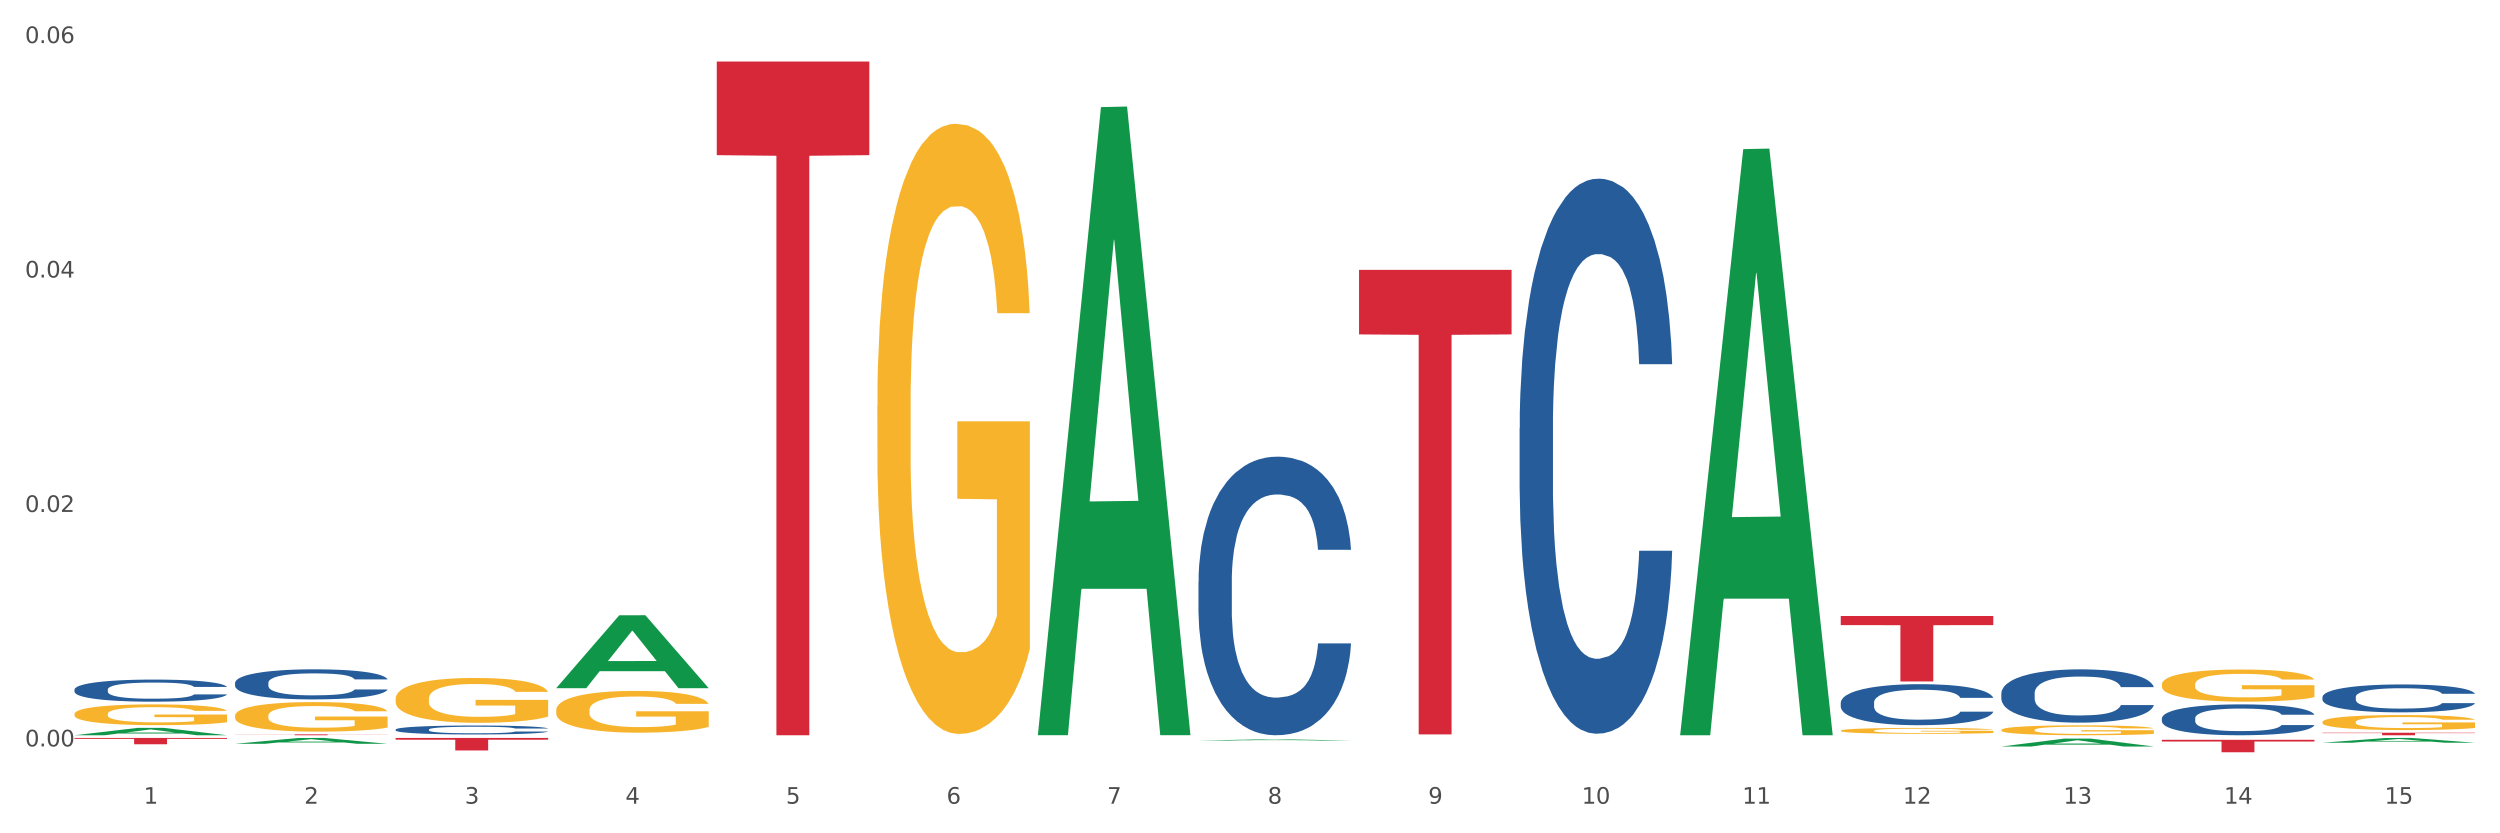
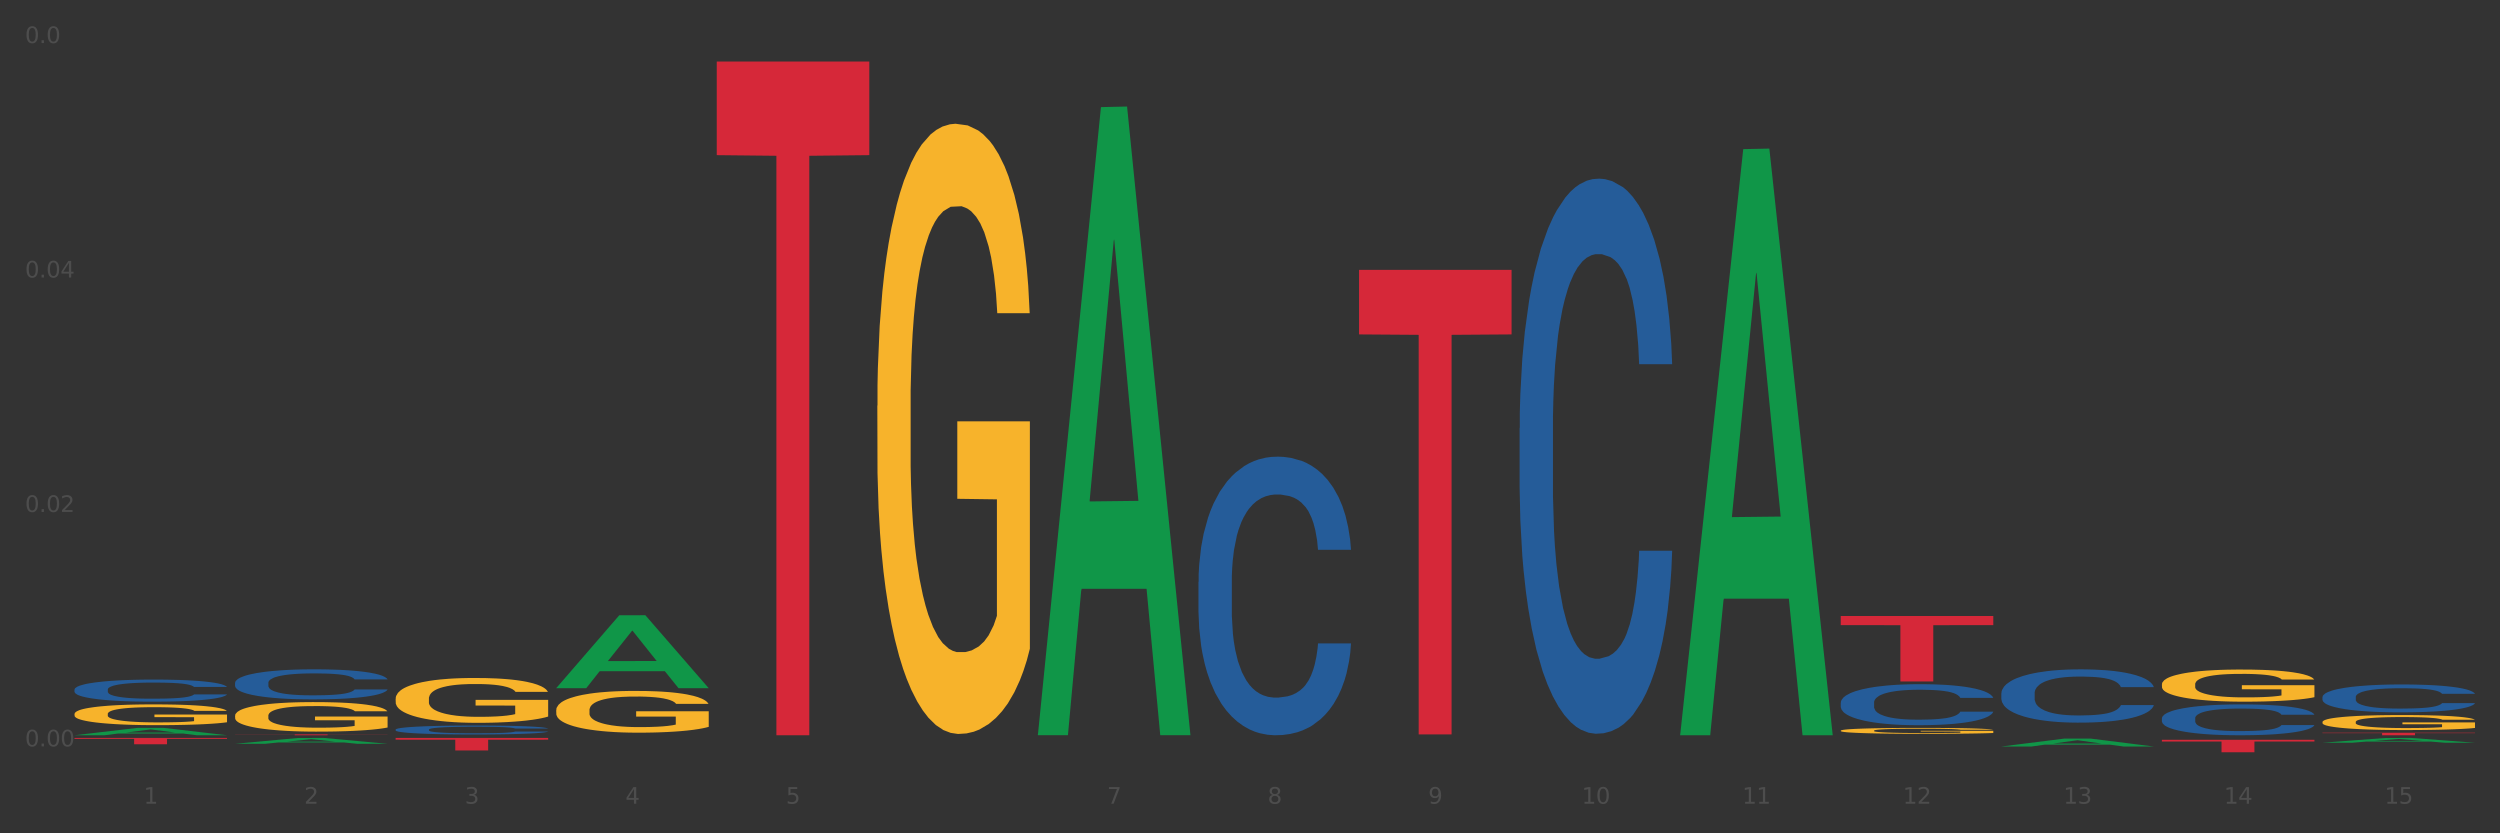
<svg xmlns="http://www.w3.org/2000/svg" xmlns:xlink="http://www.w3.org/1999/xlink" width="1080pt" height="360pt" viewBox="0 0 1080 360" version="1.1">
  <rect x="0" y="0" width="1080" height="360" fill="#333333" stroke="none" />
  <defs>
    <style type="text/css">*{stroke-linejoin: round; stroke-linecap: butt}</style>
  </defs>
  <g id="figure_1">
    <g id="patch_1">
-       <path d="M 0 360  L 1080 360  L 1080 0  L 0 0  z " style="fill: #ffffff; stroke: #ffffff; stroke-linejoin: miter" />
-     </g>
+       </g>
    <g id="axes_1">
      <g id="matplotlib.axis_1">
        <g id="xtick_1">
          <g id="text_1">
            <g style="fill: #4d4d4d" transform="translate(62.07 347.204) scale(0.096 -0.096)">
              <defs>
                <path id="DejaVuSans-31" d="M 794 531  L 1825 531  L 1825 4091  L 703 3866  L 703 4441  L 1819 4666  L 2450 4666  L 2450 531  L 3481 531  L 3481 0  L 794 0  L 794 531  z " transform="scale(0.016)" />
              </defs>
              <use xlink:href="#DejaVuSans-31" />
            </g>
          </g>
        </g>
        <g id="xtick_2">
          <g id="text_2">
            <g style="fill: #4d4d4d" transform="translate(131.436 347.204) scale(0.096 -0.096)">
              <defs>
                <path id="DejaVuSans-32" d="M 1228 531  L 3431 531  L 3431 0  L 469 0  L 469 531  Q 828 903 1448 1529  Q 2069 2156 2228 2338  Q 2531 2678 2651 2914  Q 2772 3150 2772 3378  Q 2772 3750 2511 3984  Q 2250 4219 1831 4219  Q 1534 4219 1204 4116  Q 875 4013 500 3803  L 500 4441  Q 881 4594 1212 4672  Q 1544 4750 1819 4750  Q 2544 4750 2975 4387  Q 3406 4025 3406 3419  Q 3406 3131 3298 2873  Q 3191 2616 2906 2266  Q 2828 2175 2409 1742  Q 1991 1309 1228 531  z " transform="scale(0.016)" />
              </defs>
              <use xlink:href="#DejaVuSans-32" />
            </g>
          </g>
        </g>
        <g id="xtick_3">
          <g id="text_3">
            <g style="fill: #4d4d4d" transform="translate(200.802 347.204) scale(0.096 -0.096)">
              <defs>
                <path id="DejaVuSans-33" d="M 2597 2516  Q 3050 2419 3304 2112  Q 3559 1806 3559 1356  Q 3559 666 3084 287  Q 2609 -91 1734 -91  Q 1441 -91 1130 -33  Q 819 25 488 141  L 488 750  Q 750 597 1062 519  Q 1375 441 1716 441  Q 2309 441 2620 675  Q 2931 909 2931 1356  Q 2931 1769 2642 2001  Q 2353 2234 1838 2234  L 1294 2234  L 1294 2753  L 1863 2753  Q 2328 2753 2575 2939  Q 2822 3125 2822 3475  Q 2822 3834 2567 4026  Q 2313 4219 1838 4219  Q 1578 4219 1281 4162  Q 984 4106 628 3988  L 628 4550  Q 988 4650 1302 4700  Q 1616 4750 1894 4750  Q 2613 4750 3031 4423  Q 3450 4097 3450 3541  Q 3450 3153 3228 2886  Q 3006 2619 2597 2516  z " transform="scale(0.016)" />
              </defs>
              <use xlink:href="#DejaVuSans-33" />
            </g>
          </g>
        </g>
        <g id="xtick_4">
          <g id="text_4">
            <g style="fill: #4d4d4d" transform="translate(270.169 347.204) scale(0.096 -0.096)">
              <defs>
                <path id="DejaVuSans-34" d="M 2419 4116  L 825 1625  L 2419 1625  L 2419 4116  z M 2253 4666  L 3047 4666  L 3047 1625  L 3713 1625  L 3713 1100  L 3047 1100  L 3047 0  L 2419 0  L 2419 1100  L 313 1100  L 313 1709  L 2253 4666  z " transform="scale(0.016)" />
              </defs>
              <use xlink:href="#DejaVuSans-34" />
            </g>
          </g>
        </g>
        <g id="xtick_5">
          <g id="text_5">
            <g style="fill: #4d4d4d" transform="translate(339.535 347.204) scale(0.096 -0.096)">
              <defs>
                <path id="DejaVuSans-35" d="M 691 4666  L 3169 4666  L 3169 4134  L 1269 4134  L 1269 2991  Q 1406 3038 1543 3061  Q 1681 3084 1819 3084  Q 2600 3084 3056 2656  Q 3513 2228 3513 1497  Q 3513 744 3044 326  Q 2575 -91 1722 -91  Q 1428 -91 1123 -41  Q 819 9 494 109  L 494 744  Q 775 591 1075 516  Q 1375 441 1709 441  Q 2250 441 2565 725  Q 2881 1009 2881 1497  Q 2881 1984 2565 2268  Q 2250 2553 1709 2553  Q 1456 2553 1204 2497  Q 953 2441 691 2322  L 691 4666  z " transform="scale(0.016)" />
              </defs>
              <use xlink:href="#DejaVuSans-35" />
            </g>
          </g>
        </g>
        <g id="xtick_6">
          <g id="text_6">
            <g style="fill: #4d4d4d" transform="translate(408.901 347.204) scale(0.096 -0.096)">
              <defs>
-                 <path id="DejaVuSans-36" d="M 2113 2584  Q 1688 2584 1439 2293  Q 1191 2003 1191 1497  Q 1191 994 1439 701  Q 1688 409 2113 409  Q 2538 409 2786 701  Q 3034 994 3034 1497  Q 3034 2003 2786 2293  Q 2538 2584 2113 2584  z M 3366 4563  L 3366 3988  Q 3128 4100 2886 4159  Q 2644 4219 2406 4219  Q 1781 4219 1451 3797  Q 1122 3375 1075 2522  Q 1259 2794 1537 2939  Q 1816 3084 2150 3084  Q 2853 3084 3261 2657  Q 3669 2231 3669 1497  Q 3669 778 3244 343  Q 2819 -91 2113 -91  Q 1303 -91 875 529  Q 447 1150 447 2328  Q 447 3434 972 4092  Q 1497 4750 2381 4750  Q 2619 4750 2861 4703  Q 3103 4656 3366 4563  z " transform="scale(0.016)" />
-               </defs>
+                 </defs>
              <use xlink:href="#DejaVuSans-36" />
            </g>
          </g>
        </g>
        <g id="xtick_7">
          <g id="text_7">
            <g style="fill: #4d4d4d" transform="translate(478.267 347.204) scale(0.096 -0.096)">
              <defs>
                <path id="DejaVuSans-37" d="M 525 4666  L 3525 4666  L 3525 4397  L 1831 0  L 1172 0  L 2766 4134  L 525 4134  L 525 4666  z " transform="scale(0.016)" />
              </defs>
              <use xlink:href="#DejaVuSans-37" />
            </g>
          </g>
        </g>
        <g id="xtick_8">
          <g id="text_8">
            <g style="fill: #4d4d4d" transform="translate(547.634 347.204) scale(0.096 -0.096)">
              <defs>
                <path id="DejaVuSans-38" d="M 2034 2216  Q 1584 2216 1326 1975  Q 1069 1734 1069 1313  Q 1069 891 1326 650  Q 1584 409 2034 409  Q 2484 409 2743 651  Q 3003 894 3003 1313  Q 3003 1734 2745 1975  Q 2488 2216 2034 2216  z M 1403 2484  Q 997 2584 770 2862  Q 544 3141 544 3541  Q 544 4100 942 4425  Q 1341 4750 2034 4750  Q 2731 4750 3128 4425  Q 3525 4100 3525 3541  Q 3525 3141 3298 2862  Q 3072 2584 2669 2484  Q 3125 2378 3379 2068  Q 3634 1759 3634 1313  Q 3634 634 3220 271  Q 2806 -91 2034 -91  Q 1263 -91 848 271  Q 434 634 434 1313  Q 434 1759 690 2068  Q 947 2378 1403 2484  z M 1172 3481  Q 1172 3119 1398 2916  Q 1625 2713 2034 2713  Q 2441 2713 2670 2916  Q 2900 3119 2900 3481  Q 2900 3844 2670 4047  Q 2441 4250 2034 4250  Q 1625 4250 1398 4047  Q 1172 3844 1172 3481  z " transform="scale(0.016)" />
              </defs>
              <use xlink:href="#DejaVuSans-38" />
            </g>
          </g>
        </g>
        <g id="xtick_9">
          <g id="text_9">
            <g style="fill: #4d4d4d" transform="translate(617 347.204) scale(0.096 -0.096)">
              <defs>
                <path id="DejaVuSans-39" d="M 703 97  L 703 672  Q 941 559 1184 500  Q 1428 441 1663 441  Q 2288 441 2617 861  Q 2947 1281 2994 2138  Q 2813 1869 2534 1725  Q 2256 1581 1919 1581  Q 1219 1581 811 2004  Q 403 2428 403 3163  Q 403 3881 828 4315  Q 1253 4750 1959 4750  Q 2769 4750 3195 4129  Q 3622 3509 3622 2328  Q 3622 1225 3098 567  Q 2575 -91 1691 -91  Q 1453 -91 1209 -44  Q 966 3 703 97  z M 1959 2075  Q 2384 2075 2632 2365  Q 2881 2656 2881 3163  Q 2881 3666 2632 3958  Q 2384 4250 1959 4250  Q 1534 4250 1286 3958  Q 1038 3666 1038 3163  Q 1038 2656 1286 2365  Q 1534 2075 1959 2075  z " transform="scale(0.016)" />
              </defs>
              <use xlink:href="#DejaVuSans-39" />
            </g>
          </g>
        </g>
        <g id="xtick_10">
          <g id="text_10">
            <g style="fill: #4d4d4d" transform="translate(683.312 347.204) scale(0.096 -0.096)">
              <defs>
                <path id="DejaVuSans-30" d="M 2034 4250  Q 1547 4250 1301 3770  Q 1056 3291 1056 2328  Q 1056 1369 1301 889  Q 1547 409 2034 409  Q 2525 409 2770 889  Q 3016 1369 3016 2328  Q 3016 3291 2770 3770  Q 2525 4250 2034 4250  z M 2034 4750  Q 2819 4750 3233 4129  Q 3647 3509 3647 2328  Q 3647 1150 3233 529  Q 2819 -91 2034 -91  Q 1250 -91 836 529  Q 422 1150 422 2328  Q 422 3509 836 4129  Q 1250 4750 2034 4750  z " transform="scale(0.016)" />
              </defs>
              <use xlink:href="#DejaVuSans-31" />
              <use xlink:href="#DejaVuSans-30" transform="translate(63.623 0)" />
            </g>
          </g>
        </g>
        <g id="xtick_11">
          <g id="text_11">
            <g style="fill: #4d4d4d" transform="translate(752.678 347.204) scale(0.096 -0.096)">
              <use xlink:href="#DejaVuSans-31" />
              <use xlink:href="#DejaVuSans-31" transform="translate(63.623 0)" />
            </g>
          </g>
        </g>
        <g id="xtick_12">
          <g id="text_12">
            <g style="fill: #4d4d4d" transform="translate(822.044 347.204) scale(0.096 -0.096)">
              <use xlink:href="#DejaVuSans-31" />
              <use xlink:href="#DejaVuSans-32" transform="translate(63.623 0)" />
            </g>
          </g>
        </g>
        <g id="xtick_13">
          <g id="text_13">
            <g style="fill: #4d4d4d" transform="translate(891.411 347.204) scale(0.096 -0.096)">
              <use xlink:href="#DejaVuSans-31" />
              <use xlink:href="#DejaVuSans-33" transform="translate(63.623 0)" />
            </g>
          </g>
        </g>
        <g id="xtick_14">
          <g id="text_14">
            <g style="fill: #4d4d4d" transform="translate(960.777 347.204) scale(0.096 -0.096)">
              <use xlink:href="#DejaVuSans-31" />
              <use xlink:href="#DejaVuSans-34" transform="translate(63.623 0)" />
            </g>
          </g>
        </g>
        <g id="xtick_15">
          <g id="text_15">
            <g style="fill: #4d4d4d" transform="translate(1030.143 347.204) scale(0.096 -0.096)">
              <use xlink:href="#DejaVuSans-31" />
              <use xlink:href="#DejaVuSans-35" transform="translate(63.623 0)" />
            </g>
          </g>
        </g>
        <g id="xtick_16" />
        <g id="xtick_17" />
        <g id="xtick_18" />
        <g id="xtick_19" />
        <g id="xtick_20" />
        <g id="xtick_21" />
        <g id="xtick_22" />
        <g id="xtick_23" />
        <g id="xtick_24" />
        <g id="xtick_25" />
        <g id="xtick_26" />
        <g id="xtick_27" />
        <g id="xtick_28" />
        <g id="xtick_29" />
      </g>
      <g id="matplotlib.axis_2">
        <g id="ytick_1">
          <g id="text_16">
            <g style="fill: #4d4d4d" transform="translate(10.8 322.447) scale(0.096 -0.096)">
              <defs>
                <path id="DejaVuSans-2e" d="M 684 794  L 1344 794  L 1344 0  L 684 0  L 684 794  z " transform="scale(0.016)" />
              </defs>
              <use xlink:href="#DejaVuSans-30" />
              <use xlink:href="#DejaVuSans-2e" transform="translate(63.623 0)" />
              <use xlink:href="#DejaVuSans-30" transform="translate(95.41 0)" />
              <use xlink:href="#DejaVuSans-30" transform="translate(159.033 0)" />
            </g>
          </g>
        </g>
        <g id="ytick_2">
          <g id="text_17">
            <g style="fill: #4d4d4d" transform="translate(10.8 221.168) scale(0.096 -0.096)">
              <use xlink:href="#DejaVuSans-30" />
              <use xlink:href="#DejaVuSans-2e" transform="translate(63.623 0)" />
              <use xlink:href="#DejaVuSans-30" transform="translate(95.41 0)" />
              <use xlink:href="#DejaVuSans-32" transform="translate(159.033 0)" />
            </g>
          </g>
        </g>
        <g id="ytick_3">
          <g id="text_18">
            <g style="fill: #4d4d4d" transform="translate(10.8 119.888) scale(0.096 -0.096)">
              <use xlink:href="#DejaVuSans-30" />
              <use xlink:href="#DejaVuSans-2e" transform="translate(63.623 0)" />
              <use xlink:href="#DejaVuSans-30" transform="translate(95.41 0)" />
              <use xlink:href="#DejaVuSans-34" transform="translate(159.033 0)" />
            </g>
          </g>
        </g>
        <g id="ytick_4">
          <g id="text_19">
            <g style="fill: #4d4d4d" transform="translate(10.8 18.609) scale(0.096 -0.096)">
              <use xlink:href="#DejaVuSans-30" />
              <use xlink:href="#DejaVuSans-2e" transform="translate(63.623 0)" />
              <use xlink:href="#DejaVuSans-30" transform="translate(95.41 0)" />
              <use xlink:href="#DejaVuSans-36" transform="translate(159.033 0)" />
            </g>
          </g>
        </g>
        <g id="ytick_5" />
        <g id="ytick_6" />
        <g id="ytick_7" />
      </g>
      <g id="PolyCollection_1">
        <path d="M 32.175 317.625  L 32.243 317.622  L 59.417 314.442  L 70.695 314.439  L 98.073 317.631  L 85.029 317.631  L 79.119 316.888  L 51.061 316.888  L 50.857 316.9  L 45.151 317.631  L 32.175 317.631  L 32.175 317.625  L 54.594 316.444  L 75.586 316.441  L 65.192 315.119  L 65.056 315.113  L 64.92 315.122  L 54.526 316.441  L 54.594 316.444  L 32.175 317.625  z " clip-path="url(#pea7772cb97)" style="fill: #109648" />
        <path d="M 101.541 321.319  L 101.609 321.317  L 128.784 318.802  L 140.061 318.8  L 167.439 321.324  L 154.395 321.324  L 148.485 320.736  L 120.427 320.736  L 120.224 320.745  L 114.517 321.324  L 101.541 321.324  L 101.541 321.319  L 123.96 320.385  L 144.952 320.383  L 134.558 319.338  L 134.422 319.333  L 134.286 319.34  L 123.892 320.383  L 123.96 320.385  L 101.541 321.319  z " clip-path="url(#pea7772cb97)" style="fill: #109648" />
        <path d="M 240.274 297.248  L 240.342 297.218  L 267.516 265.805  L 278.793 265.775  L 306.172 297.307  L 293.128 297.307  L 287.217 289.964  L 259.16 289.964  L 258.956 290.083  L 253.249 297.307  L 240.274 297.307  L 240.274 297.248  L 262.693 285.582  L 283.685 285.553  L 273.291 272.496  L 273.155 272.437  L 273.019 272.526  L 262.625 285.553  L 262.693 285.582  L 240.274 297.248  z " clip-path="url(#pea7772cb97)" style="fill: #109648" />
        <path d="M 309.64 26.577  L 375.538 26.577  L 375.538 67.024  L 349.616 67.297  L 349.616 317.631  L 335.406 317.631  L 335.406 67.297  L 309.64 67.024  L 309.64 26.85  L 309.64 26.577  z " clip-path="url(#pea7772cb97)" style="fill: #d62839" />
        <path d="M 933.936 319.603  L 999.834 319.603  L 999.834 320.351  L 973.912 320.356  L 973.912 324.988  L 959.702 324.988  L 959.702 320.356  L 933.936 320.351  L 933.936 319.608  L 933.936 319.603  z " clip-path="url(#pea7772cb97)" style="fill: #d62839" />
        <path d="M 517.739 251.353  L 517.816 251.243  L 517.816 248.165  L 518.05 243.988  L 518.907 236.294  L 519.997 230.469  L 521.867 223.654  L 522.88 220.796  L 524.204 217.609  L 526.93 212.443  L 530.046 208.046  L 532.227 205.628  L 533.863 204.089  L 537.523 201.342  L 539.627 200.132  L 541.808 199.143  L 543.677 198.484  L 546.793 197.714  L 549.285 197.385  L 552.167 197.275  L 554.582 197.385  L 557.776 197.824  L 562.449 199.143  L 564.241 199.913  L 566.656 201.232  L 569.148 202.99  L 571.173 204.749  L 573.51 207.277  L 575.925 210.574  L 578.262 214.751  L 579.898 218.598  L 581.222 222.665  L 582.39 227.611  L 583.247 232.997  L 583.636 237.503  L 569.382 237.503  L 568.992 233.437  L 568.214 229.04  L 567.435 226.072  L 566.578 223.654  L 565.254 220.906  L 564.085 219.148  L 562.138 217.059  L 560.346 215.74  L 558.866 214.971  L 557.075 214.311  L 553.258 213.652  L 550.532 213.652  L 548.818 213.872  L 546.715 214.421  L 544.923 215.191  L 542.82 216.51  L 541.184 217.939  L 539.549 219.807  L 538.614 221.126  L 537.212 223.544  L 536.277 225.523  L 535.031 228.93  L 534.33 231.348  L 533.084 237.613  L 532.538 242.23  L 532.305 245.417  L 532.149 248.935  L 532.149 266.081  L 532.616 273.775  L 533.006 277.073  L 533.629 280.81  L 534.797 285.646  L 536.511 290.372  L 538.302 293.78  L 539.782 295.868  L 541.184 297.407  L 542.587 298.616  L 544.3 299.715  L 545.702 300.375  L 547.805 301.034  L 550.298 301.364  L 552.245 301.364  L 556.218 300.814  L 558.009 300.265  L 559.723 299.495  L 561.593 298.286  L 563.073 296.967  L 563.929 295.978  L 565.331 293.89  L 566.422 291.691  L 567.357 289.163  L 567.98 286.965  L 568.681 283.668  L 569.226 279.93  L 569.382 277.952  L 583.636 277.952  L 583.325 281.909  L 582.78 285.756  L 581.689 290.922  L 580.832 293.89  L 579.508 297.517  L 578.106 300.594  L 576.159 304.002  L 574.367 306.53  L 572.498 308.728  L 570.472 310.707  L 566.811 313.454  L 565.487 314.224  L 562.683 315.543  L 560.502 316.312  L 557.308 317.082  L 554.037 317.521  L 550.61 317.631  L 547.572 317.411  L 544.222 316.752  L 542.119 316.092  L 539.782 315.103  L 537.056 313.564  L 534.486 311.696  L 532.071 309.497  L 529.812 306.969  L 527.709 304.112  L 524.983 299.385  L 522.957 294.769  L 521.477 290.482  L 520.465 286.855  L 519.452 282.239  L 518.907 279.051  L 518.05 271.357  L 517.739 264.213  L 517.739 251.353  z " clip-path="url(#pea7772cb97)" style="fill: #255c99" />
        <path d="M 101.541 294.983  L 101.619 294.971  L 101.619 294.639  L 101.853 294.189  L 102.71 293.358  L 103.8 292.73  L 105.67 291.994  L 106.682 291.686  L 108.006 291.342  L 110.733 290.785  L 113.848 290.31  L 116.029 290.049  L 117.665 289.883  L 121.326 289.587  L 123.429 289.456  L 125.61 289.35  L 127.48 289.278  L 130.595 289.195  L 133.088 289.16  L 135.97 289.148  L 138.385 289.16  L 141.578 289.207  L 146.252 289.35  L 148.044 289.433  L 150.458 289.575  L 152.951 289.765  L 154.976 289.954  L 157.313 290.227  L 159.728 290.583  L 162.064 291.034  L 163.7 291.449  L 165.024 291.888  L 166.193 292.421  L 167.05 293.003  L 167.439 293.489  L 153.185 293.489  L 152.795 293.05  L 152.016 292.576  L 151.237 292.255  L 150.38 291.994  L 149.056 291.698  L 147.888 291.508  L 145.941 291.283  L 144.149 291.141  L 142.669 291.057  L 140.877 290.986  L 137.061 290.915  L 134.334 290.915  L 132.621 290.939  L 130.518 290.998  L 128.726 291.081  L 126.623 291.224  L 124.987 291.378  L 123.351 291.579  L 122.417 291.722  L 121.015 291.983  L 120.08 292.196  L 118.834 292.564  L 118.133 292.825  L 116.886 293.501  L 116.341 293.999  L 116.107 294.343  L 115.952 294.722  L 115.952 296.573  L 116.419 297.403  L 116.808 297.759  L 117.431 298.162  L 118.6 298.684  L 120.314 299.194  L 122.105 299.561  L 123.585 299.787  L 124.987 299.953  L 126.389 300.083  L 128.103 300.202  L 129.505 300.273  L 131.608 300.344  L 134.101 300.38  L 136.048 300.38  L 140.021 300.321  L 141.812 300.261  L 143.526 300.178  L 145.395 300.048  L 146.875 299.905  L 147.732 299.799  L 149.134 299.573  L 150.225 299.336  L 151.159 299.063  L 151.783 298.826  L 152.484 298.47  L 153.029 298.067  L 153.185 297.854  L 167.439 297.854  L 167.128 298.281  L 166.582 298.696  L 165.492 299.253  L 164.635 299.573  L 163.311 299.965  L 161.909 300.297  L 159.961 300.664  L 158.17 300.937  L 156.3 301.174  L 154.275 301.388  L 150.614 301.684  L 149.29 301.767  L 146.486 301.91  L 144.305 301.993  L 141.111 302.076  L 137.84 302.123  L 134.412 302.135  L 131.374 302.111  L 128.025 302.04  L 125.922 301.969  L 123.585 301.862  L 120.859 301.696  L 118.288 301.495  L 115.874 301.257  L 113.615 300.985  L 111.512 300.676  L 108.785 300.166  L 106.76 299.668  L 105.28 299.206  L 104.267 298.814  L 103.255 298.316  L 102.71 297.972  L 101.853 297.142  L 101.541 296.371  L 101.541 294.983  z " clip-path="url(#pea7772cb97)" style="fill: #255c99" />
        <path d="M 1003.302 316.552  L 1069.2 316.552  L 1069.2 316.702  L 1043.278 316.703  L 1043.278 317.631  L 1029.068 317.631  L 1029.068 316.703  L 1003.302 316.702  L 1003.302 316.553  L 1003.302 316.552  z " clip-path="url(#pea7772cb97)" style="fill: #d62839" />
        <path d="M 170.907 315.164  L 170.985 315.16  L 170.985 315.062  L 171.219 314.927  L 172.076 314.68  L 173.166 314.493  L 175.036 314.275  L 176.048 314.183  L 177.373 314.08  L 180.099 313.915  L 183.215 313.773  L 185.396 313.696  L 187.031 313.646  L 190.692 313.558  L 192.796 313.519  L 194.977 313.487  L 196.846 313.466  L 199.962 313.442  L 202.454 313.431  L 205.336 313.427  L 207.751 313.431  L 210.945 313.445  L 215.618 313.487  L 217.41 313.512  L 219.825 313.555  L 222.317 313.611  L 224.342 313.667  L 226.679 313.749  L 229.094 313.855  L 231.431 313.989  L 233.066 314.112  L 234.391 314.243  L 235.559 314.402  L 236.416 314.575  L 236.805 314.719  L 222.551 314.719  L 222.161 314.589  L 221.382 314.447  L 220.604 314.352  L 219.747 314.275  L 218.422 314.186  L 217.254 314.13  L 215.307 314.063  L 213.515 314.02  L 212.035 313.996  L 210.244 313.975  L 206.427 313.953  L 203.701 313.953  L 201.987 313.96  L 199.884 313.978  L 198.092 314.003  L 195.989 314.045  L 194.353 314.091  L 192.718 314.151  L 191.783 314.193  L 190.381 314.271  L 189.446 314.335  L 188.2 314.444  L 187.499 314.522  L 186.252 314.723  L 185.707 314.871  L 185.474 314.973  L 185.318 315.086  L 185.318 315.637  L 185.785 315.884  L 186.175 315.99  L 186.798 316.11  L 187.966 316.265  L 189.68 316.417  L 191.471 316.526  L 192.951 316.593  L 194.353 316.643  L 195.755 316.682  L 197.469 316.717  L 198.871 316.738  L 200.974 316.759  L 203.467 316.77  L 205.414 316.77  L 209.387 316.752  L 211.178 316.735  L 212.892 316.71  L 214.761 316.671  L 216.241 316.629  L 217.098 316.597  L 218.5 316.53  L 219.591 316.459  L 220.526 316.378  L 221.149 316.308  L 221.85 316.202  L 222.395 316.082  L 222.551 316.018  L 236.805 316.018  L 236.494 316.145  L 235.949 316.269  L 234.858 316.435  L 234.001 316.53  L 232.677 316.646  L 231.275 316.745  L 229.328 316.855  L 227.536 316.936  L 225.667 317.006  L 223.641 317.07  L 219.98 317.158  L 218.656 317.183  L 215.852 317.225  L 213.671 317.25  L 210.477 317.275  L 207.206 317.289  L 203.779 317.292  L 200.741 317.285  L 197.391 317.264  L 195.288 317.243  L 192.951 317.211  L 190.225 317.162  L 187.655 317.102  L 185.24 317.031  L 182.981 316.95  L 180.878 316.858  L 178.152 316.706  L 176.126 316.558  L 174.646 316.42  L 173.634 316.304  L 172.621 316.156  L 172.076 316.053  L 171.219 315.806  L 170.907 315.577  L 170.907 315.164  z " clip-path="url(#pea7772cb97)" style="fill: #255c99" />
        <path d="M 795.203 266.124  L 861.101 266.124  L 861.101 270.053  L 835.179 270.08  L 835.179 294.397  L 820.969 294.397  L 820.969 270.08  L 795.203 270.053  L 795.203 266.151  L 795.203 266.124  z " clip-path="url(#pea7772cb97)" style="fill: #d62839" />
        <path d="M 32.175 297.868  L 32.253 297.859  L 32.253 297.615  L 32.487 297.283  L 33.343 296.673  L 34.434 296.21  L 36.303 295.669  L 37.316 295.443  L 38.64 295.19  L 41.366 294.78  L 44.482 294.431  L 46.663 294.239  L 48.299 294.117  L 51.96 293.899  L 54.063 293.803  L 56.244 293.724  L 58.114 293.672  L 61.229 293.611  L 63.722 293.585  L 66.604 293.576  L 69.019 293.585  L 72.212 293.62  L 76.886 293.724  L 78.677 293.785  L 81.092 293.89  L 83.585 294.03  L 85.61 294.169  L 87.947 294.37  L 90.361 294.632  L 92.698 294.963  L 94.334 295.268  L 95.658 295.591  L 96.827 295.984  L 97.683 296.411  L 98.073 296.769  L 83.818 296.769  L 83.429 296.446  L 82.65 296.097  L 81.871 295.861  L 81.014 295.669  L 79.69 295.451  L 78.522 295.312  L 76.574 295.146  L 74.783 295.041  L 73.303 294.98  L 71.511 294.928  L 67.694 294.876  L 64.968 294.876  L 63.255 294.893  L 61.151 294.937  L 59.36 294.998  L 57.257 295.103  L 55.621 295.216  L 53.985 295.364  L 53.05 295.469  L 51.648 295.661  L 50.714 295.818  L 49.467 296.088  L 48.766 296.28  L 47.52 296.777  L 46.975 297.144  L 46.741 297.397  L 46.585 297.676  L 46.585 299.036  L 47.053 299.647  L 47.442 299.909  L 48.065 300.205  L 49.234 300.589  L 50.947 300.964  L 52.739 301.234  L 54.219 301.4  L 55.621 301.522  L 57.023 301.618  L 58.737 301.706  L 60.139 301.758  L 62.242 301.81  L 64.734 301.836  L 66.682 301.836  L 70.654 301.793  L 72.446 301.749  L 74.16 301.688  L 76.029 301.592  L 77.509 301.487  L 78.366 301.409  L 79.768 301.243  L 80.858 301.069  L 81.793 300.868  L 82.416 300.694  L 83.117 300.432  L 83.663 300.135  L 83.818 299.978  L 98.073 299.978  L 97.761 300.292  L 97.216 300.598  L 96.126 301.008  L 95.269 301.243  L 93.945 301.531  L 92.542 301.775  L 90.595 302.046  L 88.804 302.246  L 86.934 302.421  L 84.909 302.578  L 81.248 302.796  L 79.924 302.857  L 77.12 302.962  L 74.939 303.023  L 71.745 303.084  L 68.473 303.119  L 65.046 303.127  L 62.008 303.11  L 58.659 303.058  L 56.556 303.005  L 54.219 302.927  L 51.493 302.805  L 48.922 302.656  L 46.507 302.482  L 44.248 302.281  L 42.145 302.054  L 39.419 301.679  L 37.394 301.313  L 35.914 300.973  L 34.901 300.685  L 33.889 300.319  L 33.343 300.066  L 32.487 299.455  L 32.175 298.888  L 32.175 297.868  z " clip-path="url(#pea7772cb97)" style="fill: #255c99" />
        <path d="M 1003.302 320.854  L 1003.37 320.852  L 1030.544 318.802  L 1041.822 318.8  L 1069.2 320.858  L 1056.156 320.858  L 1050.246 320.379  L 1022.188 320.379  L 1021.984 320.386  L 1016.278 320.858  L 1003.302 320.858  L 1003.302 320.854  L 1025.721 320.093  L 1046.713 320.091  L 1036.319 319.239  L 1036.183 319.235  L 1036.047 319.241  L 1025.653 320.091  L 1025.721 320.093  L 1003.302 320.854  z " clip-path="url(#pea7772cb97)" style="fill: #109648" />
        <path d="M 725.837 317.155  L 725.905 316.917  L 753.08 64.426  L 764.357 64.188  L 791.735 317.631  L 778.691 317.631  L 772.781 258.613  L 744.723 258.613  L 744.52 259.565  L 738.813 317.631  L 725.837 317.631  L 725.837 317.155  L 748.256 223.393  L 769.248 223.155  L 758.854 118.208  L 758.718 117.732  L 758.582 118.446  L 748.188 223.155  L 748.256 223.393  L 725.837 317.155  z " clip-path="url(#pea7772cb97)" style="fill: #109648" />
        <path d="M 864.57 322.489  L 864.638 322.486  L 891.812 319.067  L 903.089 319.063  L 930.468 322.496  L 917.424 322.496  L 911.513 321.697  L 883.456 321.697  L 883.252 321.709  L 877.545 322.496  L 864.57 322.496  L 864.57 322.489  L 886.989 321.22  L 907.981 321.216  L 897.587 319.795  L 897.451 319.789  L 897.315 319.798  L 886.921 321.216  L 886.989 321.22  L 864.57 322.489  z " clip-path="url(#pea7772cb97)" style="fill: #109648" />
        <path d="M 448.372 317.094  L 448.44 316.839  L 475.615 46.275  L 486.892 46.02  L 514.27 317.604  L 501.227 317.604  L 495.316 254.362  L 467.259 254.362  L 467.055 255.382  L 461.348 317.604  L 448.372 317.604  L 448.372 317.094  L 470.791 216.621  L 491.783 216.366  L 481.389 103.907  L 481.253 103.397  L 481.117 104.162  L 470.723 216.366  L 470.791 216.621  L 448.372 317.094  z " clip-path="url(#pea7772cb97)" style="fill: #109648" />
-         <path d="M 517.739 319.931  L 517.806 319.931  L 544.981 319.395  L 556.258 319.395  L 583.636 319.932  L 570.593 319.932  L 564.682 319.807  L 536.625 319.807  L 536.421 319.809  L 530.714 319.932  L 517.739 319.932  L 517.739 319.931  L 540.157 319.732  L 561.15 319.732  L 550.755 319.509  L 550.62 319.508  L 550.484 319.51  L 540.089 319.732  L 540.157 319.732  L 517.739 319.931  z " clip-path="url(#pea7772cb97)" style="fill: #109648" />
        <path d="M 587.105 116.575  L 653.003 116.575  L 653.003 144.463  L 627.081 144.651  L 627.081 317.254  L 612.871 317.254  L 612.871 144.651  L 587.105 144.463  L 587.105 116.764  L 587.105 116.575  z " clip-path="url(#pea7772cb97)" style="fill: #d62839" />
        <path d="M 170.907 318.8  L 236.805 318.8  L 236.805 319.55  L 210.883 319.555  L 210.883 324.194  L 196.673 324.194  L 196.673 319.555  L 170.907 319.55  L 170.907 318.805  L 170.907 318.8  z " clip-path="url(#pea7772cb97)" style="fill: #d62839" />
        <path d="M 933.936 310.286  L 934.014 310.274  L 934.014 309.933  L 934.247 309.47  L 935.104 308.618  L 936.195 307.972  L 938.064 307.217  L 939.077 306.9  L 940.401 306.547  L 943.127 305.974  L 946.243 305.487  L 948.424 305.219  L 950.06 305.049  L 953.721 304.744  L 955.824 304.61  L 958.005 304.501  L 959.874 304.428  L 962.99 304.342  L 965.483 304.306  L 968.365 304.294  L 970.779 304.306  L 973.973 304.354  L 978.647 304.501  L 980.438 304.586  L 982.853 304.732  L 985.346 304.927  L 987.371 305.122  L 989.708 305.402  L 992.122 305.767  L 994.459 306.23  L 996.095 306.657  L 997.419 307.107  L 998.587 307.655  L 999.444 308.252  L 999.834 308.752  L 985.579 308.752  L 985.19 308.301  L 984.411 307.814  L 983.632 307.485  L 982.775 307.217  L 981.451 306.912  L 980.283 306.717  L 978.335 306.486  L 976.544 306.34  L 975.064 306.255  L 973.272 306.182  L 969.455 306.108  L 966.729 306.108  L 965.015 306.133  L 962.912 306.194  L 961.121 306.279  L 959.018 306.425  L 957.382 306.584  L 955.746 306.791  L 954.811 306.937  L 953.409 307.205  L 952.475 307.424  L 951.228 307.802  L 950.527 308.07  L 949.281 308.764  L 948.736 309.275  L 948.502 309.629  L 948.346 310.018  L 948.346 311.919  L 948.814 312.771  L 949.203 313.137  L 949.826 313.551  L 950.995 314.087  L 952.708 314.61  L 954.5 314.988  L 955.98 315.219  L 957.382 315.39  L 958.784 315.524  L 960.498 315.646  L 961.9 315.719  L 964.003 315.792  L 966.495 315.828  L 968.443 315.828  L 972.415 315.768  L 974.207 315.707  L 975.92 315.621  L 977.79 315.487  L 979.27 315.341  L 980.127 315.232  L 981.529 315  L 982.619 314.757  L 983.554 314.476  L 984.177 314.233  L 984.878 313.867  L 985.423 313.453  L 985.579 313.234  L 999.834 313.234  L 999.522 313.673  L 998.977 314.099  L 997.886 314.671  L 997.03 315  L 995.705 315.402  L 994.303 315.743  L 992.356 316.121  L 990.564 316.401  L 988.695 316.645  L 986.67 316.864  L 983.009 317.168  L 981.685 317.254  L 978.88 317.4  L 976.699 317.485  L 973.506 317.57  L 970.234 317.619  L 966.807 317.631  L 963.769 317.607  L 960.42 317.534  L 958.317 317.461  L 955.98 317.351  L 953.253 317.18  L 950.683 316.973  L 948.268 316.73  L 946.009 316.45  L 943.906 316.133  L 941.18 315.609  L 939.155 315.098  L 937.675 314.623  L 936.662 314.221  L 935.65 313.709  L 935.104 313.356  L 934.247 312.503  L 933.936 311.711  L 933.936 310.286  z " clip-path="url(#pea7772cb97)" style="fill: #255c99" />
        <path d="M 864.57 299.502  L 864.648 299.481  L 864.648 298.892  L 864.881 298.093  L 865.738 296.621  L 866.829 295.507  L 868.698 294.203  L 869.711 293.656  L 871.035 293.047  L 873.761 292.058  L 876.877 291.217  L 879.058 290.755  L 880.694 290.46  L 884.355 289.935  L 886.458 289.703  L 888.639 289.514  L 890.508 289.388  L 893.624 289.241  L 896.117 289.178  L 898.999 289.157  L 901.413 289.178  L 904.607 289.262  L 909.281 289.514  L 911.072 289.661  L 913.487 289.913  L 915.979 290.25  L 918.005 290.586  L 920.341 291.07  L 922.756 291.701  L 925.093 292.5  L 926.729 293.236  L 928.053 294.014  L 929.221 294.96  L 930.078 295.99  L 930.468 296.852  L 916.213 296.852  L 915.824 296.074  L 915.045 295.233  L 914.266 294.666  L 913.409 294.203  L 912.085 293.677  L 910.916 293.341  L 908.969 292.941  L 907.177 292.689  L 905.697 292.542  L 903.906 292.416  L 900.089 292.29  L 897.363 292.29  L 895.649 292.332  L 893.546 292.437  L 891.754 292.584  L 889.651 292.836  L 888.016 293.11  L 886.38 293.467  L 885.445 293.719  L 884.043 294.182  L 883.108 294.56  L 881.862 295.212  L 881.161 295.675  L 879.915 296.873  L 879.369 297.757  L 879.136 298.366  L 878.98 299.039  L 878.98 302.319  L 879.447 303.791  L 879.837 304.422  L 880.46 305.137  L 881.628 306.062  L 883.342 306.966  L 885.134 307.618  L 886.614 308.018  L 888.016 308.312  L 889.418 308.543  L 891.131 308.754  L 892.533 308.88  L 894.637 309.006  L 897.129 309.069  L 899.076 309.069  L 903.049 308.964  L 904.841 308.859  L 906.554 308.712  L 908.424 308.48  L 909.904 308.228  L 910.76 308.039  L 912.163 307.639  L 913.253 307.219  L 914.188 306.735  L 914.811 306.315  L 915.512 305.684  L 916.057 304.969  L 916.213 304.59  L 930.468 304.59  L 930.156 305.347  L 929.611 306.083  L 928.52 307.072  L 927.663 307.639  L 926.339 308.333  L 924.937 308.922  L 922.99 309.574  L 921.198 310.057  L 919.329 310.478  L 917.304 310.856  L 913.643 311.382  L 912.318 311.529  L 909.514 311.782  L 907.333 311.929  L 904.14 312.076  L 900.868 312.16  L 897.441 312.181  L 894.403 312.139  L 891.053 312.013  L 888.95 311.887  L 886.614 311.697  L 883.887 311.403  L 881.317 311.046  L 878.902 310.625  L 876.643 310.141  L 874.54 309.595  L 871.814 308.691  L 869.789 307.807  L 868.309 306.987  L 867.296 306.294  L 866.283 305.41  L 865.738 304.801  L 864.881 303.329  L 864.57 301.962  L 864.57 299.502  z " clip-path="url(#pea7772cb97)" style="fill: #255c99" />
        <path d="M 1003.302 301.098  L 1003.38 301.087  L 1003.38 300.779  L 1003.614 300.361  L 1004.47 299.591  L 1005.561 299.008  L 1007.43 298.325  L 1008.443 298.039  L 1009.767 297.72  L 1012.494 297.203  L 1015.609 296.763  L 1017.79 296.521  L 1019.426 296.367  L 1023.087 296.092  L 1025.19 295.971  L 1027.371 295.872  L 1029.241 295.806  L 1032.356 295.729  L 1034.849 295.696  L 1037.731 295.685  L 1040.146 295.696  L 1043.339 295.74  L 1048.013 295.872  L 1049.805 295.949  L 1052.219 296.081  L 1054.712 296.257  L 1056.737 296.433  L 1059.074 296.686  L 1061.489 297.016  L 1063.825 297.434  L 1065.461 297.819  L 1066.785 298.226  L 1067.954 298.722  L 1068.811 299.261  L 1069.2 299.712  L 1054.945 299.712  L 1054.556 299.305  L 1053.777 298.865  L 1052.998 298.568  L 1052.141 298.325  L 1050.817 298.05  L 1049.649 297.874  L 1047.701 297.665  L 1045.91 297.533  L 1044.43 297.456  L 1042.638 297.39  L 1038.822 297.324  L 1036.095 297.324  L 1034.382 297.346  L 1032.278 297.401  L 1030.487 297.478  L 1028.384 297.61  L 1026.748 297.753  L 1025.112 297.94  L 1024.178 298.072  L 1022.775 298.314  L 1021.841 298.513  L 1020.594 298.854  L 1019.893 299.096  L 1018.647 299.723  L 1018.102 300.185  L 1017.868 300.504  L 1017.712 300.856  L 1017.712 302.573  L 1018.18 303.343  L 1018.569 303.673  L 1019.192 304.047  L 1020.361 304.531  L 1022.074 305.004  L 1023.866 305.345  L 1025.346 305.555  L 1026.748 305.709  L 1028.15 305.83  L 1029.864 305.94  L 1031.266 306.006  L 1033.369 306.072  L 1035.862 306.105  L 1037.809 306.105  L 1041.781 306.05  L 1043.573 305.995  L 1045.287 305.918  L 1047.156 305.797  L 1048.636 305.665  L 1049.493 305.566  L 1050.895 305.356  L 1051.986 305.136  L 1052.92 304.883  L 1053.543 304.663  L 1054.244 304.333  L 1054.79 303.959  L 1054.945 303.761  L 1069.2 303.761  L 1068.888 304.157  L 1068.343 304.542  L 1067.253 305.059  L 1066.396 305.356  L 1065.072 305.72  L 1063.67 306.028  L 1061.722 306.369  L 1059.931 306.622  L 1058.061 306.842  L 1056.036 307.04  L 1052.375 307.315  L 1051.051 307.392  L 1048.247 307.524  L 1046.066 307.601  L 1042.872 307.678  L 1039.6 307.722  L 1036.173 307.733  L 1033.135 307.711  L 1029.786 307.645  L 1027.683 307.579  L 1025.346 307.48  L 1022.62 307.326  L 1020.049 307.139  L 1017.634 306.919  L 1015.376 306.666  L 1013.272 306.38  L 1010.546 305.907  L 1008.521 305.445  L 1007.041 305.015  L 1006.028 304.652  L 1005.016 304.19  L 1004.47 303.871  L 1003.614 303.101  L 1003.302 302.386  L 1003.302 301.098  z " clip-path="url(#pea7772cb97)" style="fill: #255c99" />
        <path d="M 32.175 318.8  L 98.073 318.8  L 98.073 319.18  L 72.151 319.183  L 72.151 321.535  L 57.941 321.535  L 57.941 319.183  L 32.175 319.18  L 32.175 318.803  L 32.175 318.8  z " clip-path="url(#pea7772cb97)" style="fill: #d62839" />
        <path d="M 101.541 317.236  L 167.439 317.236  L 167.439 317.291  L 141.517 317.291  L 141.517 317.631  L 127.307 317.631  L 127.307 317.291  L 101.541 317.291  L 101.541 317.236  L 101.541 317.236  z " clip-path="url(#pea7772cb97)" style="fill: #d62839" />
        <path d="M 1003.302 311.897  L 1003.38 311.891  L 1003.38 311.678  L 1003.535 311.495  L 1004.314 311.051  L 1005.481 310.684  L 1006.336 310.488  L 1007.192 310.329  L 1008.204 310.169  L 1009.448 310.003  L 1011.705 309.76  L 1013.105 309.636  L 1014.817 309.506  L 1017.929 309.316  L 1020.185 309.21  L 1022.519 309.121  L 1026.331 309.015  L 1028.821 308.967  L 1031.466 308.932  L 1034.656 308.908  L 1037.068 308.902  L 1042.358 308.92  L 1046.871 308.973  L 1049.049 309.015  L 1051.85 309.086  L 1053.328 309.133  L 1055.74 309.228  L 1058.23 309.352  L 1059.942 309.458  L 1062.509 309.66  L 1064.454 309.861  L 1066.244 310.11  L 1067.177 310.281  L 1067.877 310.441  L 1068.5 310.624  L 1069.122 310.914  L 1055.118 310.914  L 1054.573 310.707  L 1053.717 310.512  L 1052.473 310.323  L 1051.383 310.204  L 1049.516 310.056  L 1047.805 309.962  L 1046.015 309.891  L 1043.837 309.831  L 1042.125 309.802  L 1039.713 309.778  L 1034.967 309.784  L 1031.777 309.831  L 1029.599 309.891  L 1028.199 309.944  L 1026.954 310.003  L 1025.553 310.086  L 1023.919 310.21  L 1022.752 310.323  L 1021.585 310.465  L 1020.652 310.607  L 1019.796 310.772  L 1019.096 310.95  L 1018.551 311.133  L 1018.084 311.358  L 1017.695 311.731  L 1017.695 312.542  L 1017.851 312.726  L 1018.24 312.968  L 1018.707 313.152  L 1019.485 313.371  L 1020.185 313.519  L 1021.508 313.732  L 1022.986 313.909  L 1024.153 314.022  L 1025.32 314.117  L 1027.343 314.247  L 1029.599 314.353  L 1031.544 314.418  L 1034.189 314.478  L 1035.979 314.501  L 1037.535 314.513  L 1041.347 314.513  L 1044.07 314.495  L 1047.104 314.454  L 1049.438 314.401  L 1051.383 314.336  L 1053.562 314.229  L 1054.962 314.128  L 1054.962 312.891  L 1037.846 312.885  L 1037.846 312.063  L 1069.2 312.063  L 1069.2 314.478  L 1067.877 314.602  L 1066.399 314.714  L 1064.843 314.815  L 1062.509 314.939  L 1059.708 315.058  L 1057.219 315.141  L 1054.573 315.212  L 1051.461 315.277  L 1047.416 315.336  L 1044.926 315.36  L 1041.814 315.377  L 1038.157 315.383  L 1034.967 315.371  L 1031.855 315.342  L 1028.588 315.289  L 1025.398 315.212  L 1022.986 315.135  L 1020.574 315.04  L 1018.007 314.916  L 1015.984 314.797  L 1014.428 314.691  L 1012.716 314.555  L 1010.849 314.377  L 1009.448 314.217  L 1008.204 314.051  L 1006.881 313.838  L 1005.947 313.655  L 1005.014 313.424  L 1004.469 313.252  L 1003.847 312.986  L 1003.38 312.613  L 1003.302 311.897  z " clip-path="url(#pea7772cb97)" style="fill: #f7b32b" />
        <path d="M 379.006 175.277  L 379.084 175.036  L 379.084 166.369  L 379.24 158.906  L 380.018 140.85  L 381.185 125.924  L 382.04 117.979  L 382.896 111.479  L 383.908 104.979  L 385.152 98.238  L 387.409 88.367  L 388.809 83.311  L 390.521 78.015  L 393.633 70.311  L 395.889 65.978  L 398.223 62.366  L 402.035 58.033  L 404.525 56.107  L 407.17 54.662  L 410.36 53.7  L 412.772 53.459  L 418.062 54.181  L 422.575 56.348  L 424.753 58.033  L 427.554 60.922  L 429.032 62.848  L 431.444 66.7  L 433.934 71.756  L 435.646 76.089  L 438.213 84.274  L 440.158 92.46  L 441.948 102.571  L 442.881 109.553  L 443.581 116.053  L 444.204 123.516  L 444.826 135.313  L 430.822 135.313  L 430.277 126.887  L 429.422 118.942  L 428.177 111.238  L 427.087 106.423  L 425.22 100.404  L 423.509 96.552  L 421.719 93.664  L 419.541 91.256  L 417.829 90.052  L 415.417 89.089  L 410.671 89.33  L 407.481 91.256  L 405.303 93.664  L 403.903 95.83  L 402.658 98.238  L 401.257 101.608  L 399.624 106.664  L 398.456 111.238  L 397.289 117.016  L 396.356 122.794  L 395.5 129.535  L 394.8 136.757  L 394.255 144.22  L 393.788 153.369  L 393.399 168.536  L 393.399 201.518  L 393.555 208.981  L 393.944 218.852  L 394.411 226.315  L 395.189 235.223  L 395.889 241.241  L 397.212 249.908  L 398.69 257.131  L 399.857 261.705  L 401.024 265.557  L 403.047 270.853  L 405.303 275.187  L 407.248 277.835  L 409.893 280.242  L 411.683 281.205  L 413.239 281.687  L 417.051 281.687  L 419.774 280.965  L 422.808 279.279  L 425.142 277.113  L 427.087 274.464  L 429.266 270.131  L 430.666 266.038  L 430.666 215.722  L 413.55 215.481  L 413.55 182.018  L 444.904 182.018  L 444.904 280.242  L 443.581 285.298  L 442.103 289.872  L 440.547 293.965  L 438.213 299.021  L 435.412 303.836  L 432.923 307.206  L 430.277 310.095  L 427.165 312.743  L 423.12 315.151  L 420.63 316.114  L 417.518 316.836  L 413.861 317.077  L 410.671 316.595  L 407.559 315.391  L 404.292 313.225  L 401.102 310.095  L 398.69 306.965  L 396.278 303.113  L 393.711 298.058  L 391.688 293.243  L 390.132 288.909  L 388.42 283.372  L 386.553 276.15  L 385.152 269.65  L 383.908 262.909  L 382.585 254.242  L 381.651 246.779  L 380.718 237.389  L 380.173 230.408  L 379.551 219.574  L 379.084 204.407  L 379.006 175.277  z " clip-path="url(#pea7772cb97)" style="fill: #f7b32b" />
        <path d="M 795.203 315.638  L 795.281 315.636  L 795.281 315.552  L 795.437 315.479  L 796.215 315.304  L 797.382 315.159  L 798.238 315.082  L 799.094 315.019  L 800.105 314.956  L 801.35 314.89  L 803.606 314.794  L 805.006 314.745  L 806.718 314.694  L 809.83 314.619  L 812.086 314.577  L 814.42 314.542  L 818.233 314.499  L 820.722 314.481  L 823.368 314.467  L 826.557 314.457  L 828.969 314.455  L 834.26 314.462  L 838.772 314.483  L 840.951 314.499  L 843.752 314.528  L 845.23 314.546  L 847.642 314.584  L 850.131 314.633  L 851.843 314.675  L 854.41 314.754  L 856.355 314.834  L 858.145 314.932  L 859.078 315  L 859.779 315.063  L 860.401 315.136  L 861.024 315.25  L 847.019 315.25  L 846.475 315.168  L 845.619 315.091  L 844.374 315.016  L 843.285 314.97  L 841.418 314.911  L 839.706 314.874  L 837.916 314.846  L 835.738 314.822  L 834.026 314.811  L 831.615 314.801  L 826.869 314.804  L 823.679 314.822  L 821.5 314.846  L 820.1 314.867  L 818.855 314.89  L 817.455 314.923  L 815.821 314.972  L 814.654 315.016  L 813.487 315.072  L 812.553 315.129  L 811.697 315.194  L 810.997 315.264  L 810.453 315.337  L 809.986 315.426  L 809.597 315.573  L 809.597 315.893  L 809.752 315.966  L 810.141 316.062  L 810.608 316.134  L 811.386 316.221  L 812.086 316.279  L 813.409 316.363  L 814.887 316.434  L 816.054 316.478  L 817.221 316.516  L 819.244 316.567  L 821.5 316.609  L 823.445 316.635  L 826.091 316.658  L 827.88 316.668  L 829.436 316.672  L 833.248 316.672  L 835.971 316.665  L 839.006 316.649  L 841.34 316.628  L 843.285 316.602  L 845.463 316.56  L 846.864 316.52  L 846.864 316.031  L 829.747 316.029  L 829.747 315.704  L 861.101 315.704  L 861.101 316.658  L 859.779 316.707  L 858.3 316.752  L 856.744 316.791  L 854.41 316.841  L 851.61 316.887  L 849.12 316.92  L 846.475 316.948  L 843.363 316.974  L 839.317 316.997  L 836.827 317.007  L 833.715 317.014  L 830.059 317.016  L 826.869 317.011  L 823.757 317  L 820.489 316.979  L 817.299 316.948  L 814.887 316.918  L 812.475 316.88  L 809.908 316.831  L 807.885 316.784  L 806.329 316.742  L 804.617 316.689  L 802.75 316.618  L 801.35 316.555  L 800.105 316.49  L 798.782 316.406  L 797.849 316.333  L 796.915 316.242  L 796.37 316.174  L 795.748 316.069  L 795.281 315.921  L 795.203 315.638  z " clip-path="url(#pea7772cb97)" style="fill: #f7b32b" />
-         <path d="M 864.57 315.328  L 864.647 315.324  L 864.647 315.184  L 864.803 315.062  L 865.581 314.769  L 866.748 314.527  L 867.604 314.398  L 868.46 314.292  L 869.471 314.187  L 870.716 314.077  L 872.972 313.917  L 874.373 313.835  L 876.084 313.749  L 879.196 313.624  L 881.453 313.553  L 883.787 313.495  L 887.599 313.424  L 890.089 313.393  L 892.734 313.37  L 895.924 313.354  L 898.336 313.35  L 903.626 313.362  L 908.139 313.397  L 910.317 313.424  L 913.118 313.471  L 914.596 313.502  L 917.008 313.565  L 919.498 313.647  L 921.209 313.718  L 923.777 313.85  L 925.722 313.983  L 927.511 314.148  L 928.445 314.261  L 929.145 314.367  L 929.767 314.488  L 930.39 314.679  L 916.385 314.679  L 915.841 314.542  L 914.985 314.413  L 913.74 314.288  L 912.651 314.21  L 910.784 314.112  L 909.072 314.05  L 907.283 314.003  L 905.104 313.964  L 903.393 313.944  L 900.981 313.929  L 896.235 313.933  L 893.045 313.964  L 890.867 314.003  L 889.466 314.038  L 888.221 314.077  L 886.821 314.132  L 885.187 314.214  L 884.02 314.288  L 882.853 314.382  L 881.919 314.476  L 881.064 314.585  L 880.363 314.703  L 879.819 314.824  L 879.352 314.973  L 878.963 315.219  L 878.963 315.754  L 879.119 315.876  L 879.508 316.036  L 879.974 316.157  L 880.752 316.302  L 881.453 316.4  L 882.775 316.54  L 884.253 316.658  L 885.42 316.732  L 886.587 316.794  L 888.61 316.881  L 890.867 316.951  L 892.812 316.994  L 895.457 317.033  L 897.246 317.049  L 898.802 317.056  L 902.615 317.056  L 905.338 317.045  L 908.372 317.017  L 910.706 316.982  L 912.651 316.939  L 914.829 316.869  L 916.23 316.802  L 916.23 315.985  L 899.114 315.981  L 899.114 315.438  L 930.468 315.438  L 930.468 317.033  L 929.145 317.115  L 927.667 317.189  L 926.111 317.256  L 923.777 317.338  L 920.976 317.416  L 918.486 317.471  L 915.841 317.518  L 912.729 317.561  L 908.683 317.6  L 906.193 317.616  L 903.081 317.627  L 899.425 317.631  L 896.235 317.623  L 893.123 317.604  L 889.855 317.569  L 886.665 317.518  L 884.253 317.467  L 881.842 317.404  L 879.274 317.322  L 877.251 317.244  L 875.695 317.174  L 873.984 317.084  L 872.116 316.967  L 870.716 316.861  L 869.471 316.751  L 868.149 316.611  L 867.215 316.49  L 866.281 316.337  L 865.737 316.224  L 865.114 316.048  L 864.647 315.801  L 864.57 315.328  z " clip-path="url(#pea7772cb97)" style="fill: #f7b32b" />
        <path d="M 933.936 295.658  L 934.014 295.645  L 934.014 295.189  L 934.169 294.796  L 934.947 293.845  L 936.114 293.059  L 936.97 292.641  L 937.826 292.299  L 938.837 291.956  L 940.082 291.601  L 942.338 291.082  L 943.739 290.815  L 945.45 290.537  L 948.563 290.131  L 950.819 289.903  L 953.153 289.713  L 956.965 289.484  L 959.455 289.383  L 962.1 289.307  L 965.29 289.256  L 967.702 289.244  L 972.992 289.282  L 977.505 289.396  L 979.683 289.484  L 982.484 289.637  L 983.962 289.738  L 986.374 289.941  L 988.864 290.207  L 990.575 290.435  L 993.143 290.866  L 995.088 291.297  L 996.877 291.83  L 997.811 292.197  L 998.511 292.54  L 999.134 292.933  L 999.756 293.554  L 985.752 293.554  L 985.207 293.11  L 984.351 292.692  L 983.106 292.286  L 982.017 292.032  L 980.15 291.716  L 978.438 291.513  L 976.649 291.361  L 974.47 291.234  L 972.759 291.17  L 970.347 291.12  L 965.601 291.132  L 962.411 291.234  L 960.233 291.361  L 958.832 291.475  L 957.588 291.601  L 956.187 291.779  L 954.553 292.045  L 953.386 292.286  L 952.219 292.59  L 951.286 292.894  L 950.43 293.249  L 949.73 293.63  L 949.185 294.023  L 948.718 294.504  L 948.329 295.303  L 948.329 297.04  L 948.485 297.433  L 948.874 297.953  L 949.341 298.346  L 950.119 298.815  L 950.819 299.131  L 952.141 299.588  L 953.62 299.968  L 954.787 300.209  L 955.954 300.412  L 957.977 300.691  L 960.233 300.919  L 962.178 301.058  L 964.823 301.185  L 966.613 301.236  L 968.169 301.261  L 971.981 301.261  L 974.704 301.223  L 977.738 301.134  L 980.072 301.02  L 982.017 300.881  L 984.196 300.653  L 985.596 300.437  L 985.596 297.788  L 968.48 297.775  L 968.48 296.013  L 999.834 296.013  L 999.834 301.185  L 998.511 301.451  L 997.033 301.692  L 995.477 301.908  L 993.143 302.174  L 990.342 302.427  L 987.852 302.605  L 985.207 302.757  L 982.095 302.897  L 978.049 303.023  L 975.56 303.074  L 972.448 303.112  L 968.791 303.125  L 965.601 303.099  L 962.489 303.036  L 959.221 302.922  L 956.032 302.757  L 953.62 302.592  L 951.208 302.389  L 948.64 302.123  L 946.618 301.87  L 945.061 301.642  L 943.35 301.35  L 941.483 300.97  L 940.082 300.627  L 938.837 300.272  L 937.515 299.816  L 936.581 299.423  L 935.648 298.929  L 935.103 298.561  L 934.48 297.991  L 934.014 297.192  L 933.936 295.658  z " clip-path="url(#pea7772cb97)" style="fill: #f7b32b" />
        <path d="M 32.175 308.443  L 32.253 308.435  L 32.253 308.14  L 32.408 307.886  L 33.186 307.271  L 34.353 306.763  L 35.209 306.493  L 36.065 306.271  L 37.076 306.05  L 38.321 305.82  L 40.578 305.484  L 41.978 305.312  L 43.69 305.132  L 46.802 304.87  L 49.058 304.722  L 51.392 304.599  L 55.204 304.452  L 57.694 304.386  L 60.339 304.337  L 63.529 304.304  L 65.941 304.296  L 71.231 304.321  L 75.744 304.395  L 77.922 304.452  L 80.723 304.55  L 82.201 304.616  L 84.613 304.747  L 87.103 304.919  L 88.815 305.067  L 91.382 305.345  L 93.327 305.624  L 95.116 305.968  L 96.05 306.206  L 96.75 306.427  L 97.373 306.681  L 97.995 307.083  L 83.991 307.083  L 83.446 306.796  L 82.59 306.525  L 81.346 306.263  L 80.256 306.099  L 78.389 305.894  L 76.677 305.763  L 74.888 305.665  L 72.71 305.583  L 70.998 305.542  L 68.586 305.509  L 63.84 305.517  L 60.65 305.583  L 58.472 305.665  L 57.071 305.739  L 55.827 305.82  L 54.426 305.935  L 52.792 306.107  L 51.625 306.263  L 50.458 306.46  L 49.525 306.656  L 48.669 306.886  L 47.969 307.132  L 47.424 307.386  L 46.957 307.697  L 46.568 308.214  L 46.568 309.336  L 46.724 309.59  L 47.113 309.926  L 47.58 310.18  L 48.358 310.484  L 49.058 310.688  L 50.381 310.983  L 51.859 311.229  L 53.026 311.385  L 54.193 311.516  L 56.216 311.696  L 58.472 311.844  L 60.417 311.934  L 63.062 312.016  L 64.852 312.049  L 66.408 312.065  L 70.22 312.065  L 72.943 312.041  L 75.977 311.983  L 78.311 311.91  L 80.256 311.819  L 82.435 311.672  L 83.835 311.533  L 83.835 309.82  L 66.719 309.812  L 66.719 308.672  L 98.073 308.672  L 98.073 312.016  L 96.75 312.188  L 95.272 312.344  L 93.716 312.483  L 91.382 312.655  L 88.581 312.819  L 86.091 312.934  L 83.446 313.032  L 80.334 313.122  L 76.288 313.204  L 73.799 313.237  L 70.687 313.262  L 67.03 313.27  L 63.84 313.254  L 60.728 313.213  L 57.461 313.139  L 54.271 313.032  L 51.859 312.926  L 49.447 312.795  L 46.879 312.623  L 44.857 312.459  L 43.301 312.311  L 41.589 312.123  L 39.722 311.877  L 38.321 311.655  L 37.076 311.426  L 35.754 311.131  L 34.82 310.877  L 33.887 310.557  L 33.342 310.32  L 32.72 309.951  L 32.253 309.435  L 32.175 308.443  z " clip-path="url(#pea7772cb97)" style="fill: #f7b32b" />
        <path d="M 101.541 309.202  L 101.619 309.19  L 101.619 308.771  L 101.775 308.409  L 102.553 307.535  L 103.72 306.812  L 104.575 306.428  L 105.431 306.113  L 106.443 305.798  L 107.688 305.472  L 109.944 304.994  L 111.344 304.749  L 113.056 304.493  L 116.168 304.12  L 118.424 303.91  L 120.758 303.735  L 124.57 303.526  L 127.06 303.432  L 129.705 303.362  L 132.895 303.316  L 135.307 303.304  L 140.598 303.339  L 145.11 303.444  L 147.289 303.526  L 150.089 303.665  L 151.568 303.759  L 153.979 303.945  L 156.469 304.19  L 158.181 304.4  L 160.748 304.796  L 162.693 305.192  L 164.483 305.682  L 165.416 306.02  L 166.117 306.335  L 166.739 306.696  L 167.361 307.267  L 153.357 307.267  L 152.812 306.859  L 151.957 306.474  L 150.712 306.101  L 149.623 305.868  L 147.755 305.577  L 146.044 305.39  L 144.254 305.251  L 142.076 305.134  L 140.364 305.076  L 137.952 305.029  L 133.206 305.041  L 130.017 305.134  L 127.838 305.251  L 126.438 305.355  L 125.193 305.472  L 123.792 305.635  L 122.159 305.88  L 120.992 306.101  L 119.825 306.381  L 118.891 306.661  L 118.035 306.987  L 117.335 307.337  L 116.79 307.698  L 116.324 308.141  L 115.935 308.875  L 115.935 310.472  L 116.09 310.834  L 116.479 311.312  L 116.946 311.673  L 117.724 312.104  L 118.424 312.395  L 119.747 312.815  L 121.225 313.165  L 122.392 313.386  L 123.559 313.573  L 125.582 313.829  L 127.838 314.039  L 129.783 314.167  L 132.428 314.284  L 134.218 314.33  L 135.774 314.354  L 139.586 314.354  L 142.309 314.319  L 145.343 314.237  L 147.678 314.132  L 149.623 314.004  L 151.801 313.794  L 153.201 313.596  L 153.201 311.16  L 136.085 311.148  L 136.085 309.528  L 167.439 309.528  L 167.439 314.284  L 166.117 314.528  L 164.638 314.75  L 163.082 314.948  L 160.748 315.193  L 157.947 315.426  L 155.458 315.589  L 152.812 315.729  L 149.7 315.857  L 145.655 315.974  L 143.165 316.02  L 140.053 316.055  L 136.396 316.067  L 133.206 316.044  L 130.094 315.985  L 126.827 315.881  L 123.637 315.729  L 121.225 315.578  L 118.813 315.391  L 116.246 315.146  L 114.223 314.913  L 112.667 314.703  L 110.955 314.435  L 109.088 314.086  L 107.688 313.771  L 106.443 313.445  L 105.12 313.025  L 104.186 312.664  L 103.253 312.209  L 102.708 311.871  L 102.086 311.346  L 101.619 310.612  L 101.541 309.202  z " clip-path="url(#pea7772cb97)" style="fill: #f7b32b" />
        <path d="M 170.907 301.837  L 170.985 301.82  L 170.985 301.183  L 171.141 300.634  L 171.919 299.307  L 173.086 298.21  L 173.942 297.626  L 174.798 297.149  L 175.809 296.671  L 177.054 296.176  L 179.31 295.45  L 180.71 295.079  L 182.422 294.689  L 185.534 294.123  L 187.79 293.805  L 190.124 293.539  L 193.937 293.221  L 196.426 293.079  L 199.072 292.973  L 202.261 292.902  L 204.673 292.885  L 209.964 292.938  L 214.476 293.097  L 216.655 293.221  L 219.456 293.433  L 220.934 293.575  L 223.346 293.858  L 225.835 294.229  L 227.547 294.548  L 230.114 295.149  L 232.059 295.751  L 233.849 296.494  L 234.783 297.007  L 235.483 297.485  L 236.105 298.033  L 236.728 298.9  L 222.723 298.9  L 222.179 298.281  L 221.323 297.697  L 220.078 297.131  L 218.989 296.777  L 217.122 296.335  L 215.41 296.052  L 213.62 295.839  L 211.442 295.662  L 209.73 295.574  L 207.319 295.503  L 202.573 295.521  L 199.383 295.662  L 197.204 295.839  L 195.804 295.999  L 194.559 296.176  L 193.159 296.423  L 191.525 296.795  L 190.358 297.131  L 189.191 297.556  L 188.257 297.98  L 187.401 298.476  L 186.701 299.006  L 186.157 299.555  L 185.69 300.227  L 185.301 301.342  L 185.301 303.766  L 185.456 304.314  L 185.845 305.04  L 186.312 305.588  L 187.09 306.243  L 187.79 306.685  L 189.113 307.322  L 190.591 307.853  L 191.758 308.189  L 192.925 308.472  L 194.948 308.861  L 197.204 309.18  L 199.149 309.375  L 201.795 309.552  L 203.584 309.622  L 205.14 309.658  L 208.952 309.658  L 211.675 309.605  L 214.71 309.481  L 217.044 309.321  L 218.989 309.127  L 221.167 308.808  L 222.568 308.508  L 222.568 304.81  L 205.451 304.792  L 205.451 302.333  L 236.805 302.333  L 236.805 309.552  L 235.483 309.923  L 234.004 310.259  L 232.448 310.56  L 230.114 310.932  L 227.314 311.285  L 224.824 311.533  L 222.179 311.745  L 219.067 311.94  L 215.021 312.117  L 212.531 312.188  L 209.419 312.241  L 205.763 312.259  L 202.573 312.223  L 199.461 312.135  L 196.193 311.975  L 193.003 311.745  L 190.591 311.515  L 188.179 311.232  L 185.612 310.861  L 183.589 310.507  L 182.033 310.188  L 180.321 309.782  L 178.454 309.251  L 177.054 308.773  L 175.809 308.278  L 174.486 307.641  L 173.553 307.092  L 172.619 306.402  L 172.074 305.889  L 171.452 305.093  L 170.985 303.978  L 170.907 301.837  z " clip-path="url(#pea7772cb97)" style="fill: #f7b32b" />
        <path d="M 240.274 306.813  L 240.351 306.796  L 240.351 306.203  L 240.507 305.693  L 241.285 304.457  L 242.452 303.435  L 243.308 302.891  L 244.164 302.447  L 245.175 302.002  L 246.42 301.54  L 248.676 300.865  L 250.077 300.519  L 251.788 300.156  L 254.9 299.629  L 257.157 299.332  L 259.491 299.085  L 263.303 298.789  L 265.793 298.657  L 268.438 298.558  L 271.628 298.492  L 274.04 298.476  L 279.33 298.525  L 283.843 298.673  L 286.021 298.789  L 288.822 298.986  L 290.3 299.118  L 292.712 299.382  L 295.202 299.728  L 296.913 300.025  L 299.481 300.585  L 301.426 301.145  L 303.215 301.837  L 304.149 302.315  L 304.849 302.76  L 305.471 303.27  L 306.094 304.078  L 292.089 304.078  L 291.545 303.501  L 290.689 302.957  L 289.444 302.43  L 288.355 302.101  L 286.488 301.689  L 284.776 301.425  L 282.987 301.227  L 280.808 301.063  L 279.097 300.98  L 276.685 300.914  L 271.939 300.931  L 268.749 301.063  L 266.571 301.227  L 265.17 301.376  L 263.925 301.54  L 262.525 301.771  L 260.891 302.117  L 259.724 302.43  L 258.557 302.826  L 257.623 303.221  L 256.768 303.682  L 256.067 304.177  L 255.523 304.687  L 255.056 305.314  L 254.667 306.352  L 254.667 308.609  L 254.823 309.12  L 255.212 309.795  L 255.678 310.306  L 256.456 310.916  L 257.157 311.328  L 258.479 311.921  L 259.957 312.415  L 261.124 312.728  L 262.291 312.992  L 264.314 313.354  L 266.571 313.651  L 268.516 313.832  L 271.161 313.997  L 272.95 314.063  L 274.506 314.096  L 278.319 314.096  L 281.042 314.046  L 284.076 313.931  L 286.41 313.783  L 288.355 313.601  L 290.533 313.305  L 291.934 313.025  L 291.934 309.581  L 274.818 309.565  L 274.818 307.274  L 306.172 307.274  L 306.172 313.997  L 304.849 314.343  L 303.371 314.656  L 301.815 314.936  L 299.481 315.282  L 296.68 315.612  L 294.19 315.842  L 291.545 316.04  L 288.433 316.221  L 284.387 316.386  L 281.897 316.452  L 278.785 316.501  L 275.129 316.518  L 271.939 316.485  L 268.827 316.402  L 265.559 316.254  L 262.369 316.04  L 259.957 315.826  L 257.546 315.562  L 254.978 315.216  L 252.955 314.887  L 251.399 314.59  L 249.688 314.211  L 247.82 313.717  L 246.42 313.272  L 245.175 312.81  L 243.853 312.217  L 242.919 311.707  L 241.985 311.064  L 241.441 310.586  L 240.818 309.845  L 240.351 308.807  L 240.274 306.813  z " clip-path="url(#pea7772cb97)" style="fill: #f7b32b" />
        <path d="M 656.471 184.922  L 656.549 184.703  L 656.549 178.571  L 656.783 170.248  L 657.639 154.918  L 658.73 143.31  L 660.599 129.732  L 661.612 124.038  L 662.936 117.687  L 665.662 107.393  L 668.778 98.633  L 670.959 93.815  L 672.595 90.749  L 676.256 85.274  L 678.359 82.864  L 680.54 80.893  L 682.41 79.579  L 685.525 78.046  L 688.018 77.389  L 690.9 77.17  L 693.315 77.389  L 696.508 78.265  L 701.182 80.893  L 702.973 82.426  L 705.388 85.055  L 707.881 88.559  L 709.906 92.063  L 712.243 97.1  L 714.657 103.67  L 716.994 111.992  L 718.63 119.658  L 719.954 127.761  L 721.123 137.616  L 721.979 148.348  L 722.369 157.327  L 708.114 157.327  L 707.725 149.224  L 706.946 140.463  L 706.167 134.55  L 705.31 129.732  L 703.986 124.257  L 702.818 120.753  L 700.87 116.592  L 699.079 113.963  L 697.599 112.43  L 695.807 111.116  L 691.99 109.802  L 689.264 109.802  L 687.55 110.24  L 685.447 111.335  L 683.656 112.868  L 681.553 115.497  L 679.917 118.344  L 678.281 122.067  L 677.346 124.695  L 675.944 129.513  L 675.01 133.455  L 673.763 140.244  L 673.062 145.062  L 671.816 157.546  L 671.271 166.744  L 671.037 173.095  L 670.881 180.104  L 670.881 214.269  L 671.349 229.599  L 671.738 236.169  L 672.361 243.616  L 673.53 253.252  L 675.243 262.669  L 677.035 269.458  L 678.515 273.62  L 679.917 276.686  L 681.319 279.095  L 683.033 281.285  L 684.435 282.599  L 686.538 283.913  L 689.03 284.57  L 690.978 284.57  L 694.95 283.475  L 696.742 282.38  L 698.456 280.847  L 700.325 278.438  L 701.805 275.81  L 702.662 273.839  L 704.064 269.677  L 705.154 265.297  L 706.089 260.26  L 706.712 255.88  L 707.413 249.31  L 707.959 241.864  L 708.114 237.921  L 722.369 237.921  L 722.057 245.806  L 721.512 253.471  L 720.422 263.764  L 719.565 269.677  L 718.241 276.905  L 716.838 283.037  L 714.891 289.826  L 713.1 294.863  L 711.23 299.243  L 709.205 303.186  L 705.544 308.661  L 704.22 310.194  L 701.416 312.822  L 699.235 314.355  L 696.041 315.888  L 692.769 316.764  L 689.342 316.983  L 686.304 316.545  L 682.955 315.231  L 680.852 313.917  L 678.515 311.946  L 675.789 308.88  L 673.218 305.157  L 670.803 300.776  L 668.544 295.739  L 666.441 290.045  L 663.715 280.628  L 661.69 271.43  L 660.21 262.888  L 659.197 255.661  L 658.185 246.463  L 657.639 240.112  L 656.783 224.781  L 656.471 210.546  L 656.471 184.922  z " clip-path="url(#pea7772cb97)" style="fill: #255c99" />
        <path d="M 795.203 303.528  L 795.281 303.512  L 795.281 303.059  L 795.515 302.444  L 796.372 301.311  L 797.462 300.453  L 799.332 299.45  L 800.344 299.029  L 801.669 298.56  L 804.395 297.799  L 807.511 297.152  L 809.692 296.796  L 811.327 296.569  L 814.988 296.165  L 817.092 295.987  L 819.273 295.841  L 821.142 295.744  L 824.258 295.631  L 826.75 295.582  L 829.632 295.566  L 832.047 295.582  L 835.241 295.647  L 839.914 295.841  L 841.706 295.954  L 844.121 296.148  L 846.613 296.407  L 848.638 296.666  L 850.975 297.038  L 853.39 297.524  L 855.727 298.139  L 857.362 298.705  L 858.687 299.304  L 859.855 300.032  L 860.712 300.825  L 861.101 301.489  L 846.847 301.489  L 846.457 300.89  L 845.678 300.243  L 844.899 299.806  L 844.043 299.45  L 842.718 299.045  L 841.55 298.786  L 839.603 298.479  L 837.811 298.285  L 836.331 298.171  L 834.54 298.074  L 830.723 297.977  L 827.997 297.977  L 826.283 298.009  L 824.18 298.09  L 822.388 298.204  L 820.285 298.398  L 818.649 298.608  L 817.014 298.883  L 816.079 299.078  L 814.677 299.434  L 813.742 299.725  L 812.496 300.227  L 811.795 300.583  L 810.548 301.505  L 810.003 302.185  L 809.77 302.654  L 809.614 303.172  L 809.614 305.696  L 810.081 306.829  L 810.471 307.315  L 811.094 307.865  L 812.262 308.577  L 813.976 309.273  L 815.767 309.774  L 817.247 310.082  L 818.649 310.308  L 820.051 310.487  L 821.765 310.648  L 823.167 310.745  L 825.27 310.843  L 827.763 310.891  L 829.71 310.891  L 833.683 310.81  L 835.474 310.729  L 837.188 310.616  L 839.057 310.438  L 840.537 310.244  L 841.394 310.098  L 842.796 309.791  L 843.887 309.467  L 844.822 309.095  L 845.445 308.771  L 846.146 308.286  L 846.691 307.735  L 846.847 307.444  L 861.101 307.444  L 860.79 308.027  L 860.245 308.593  L 859.154 309.354  L 858.297 309.791  L 856.973 310.325  L 855.571 310.778  L 853.624 311.279  L 851.832 311.652  L 849.963 311.975  L 847.937 312.267  L 844.276 312.671  L 842.952 312.784  L 840.148 312.979  L 837.967 313.092  L 834.773 313.205  L 831.502 313.27  L 828.074 313.286  L 825.037 313.254  L 821.687 313.157  L 819.584 313.06  L 817.247 312.914  L 814.521 312.687  L 811.951 312.412  L 809.536 312.089  L 807.277 311.716  L 805.174 311.296  L 802.448 310.6  L 800.422 309.92  L 798.942 309.289  L 797.93 308.755  L 796.917 308.075  L 796.372 307.606  L 795.515 306.473  L 795.203 305.421  L 795.203 303.528  z " clip-path="url(#pea7772cb97)" style="fill: #255c99" />
      </g>
    </g>
  </g>
  <defs>
    <clipPath id="pea7772cb97">
      <rect x="32.175" y="11.656" width="1037.025" height="328.253" />
    </clipPath>
  </defs>
</svg>